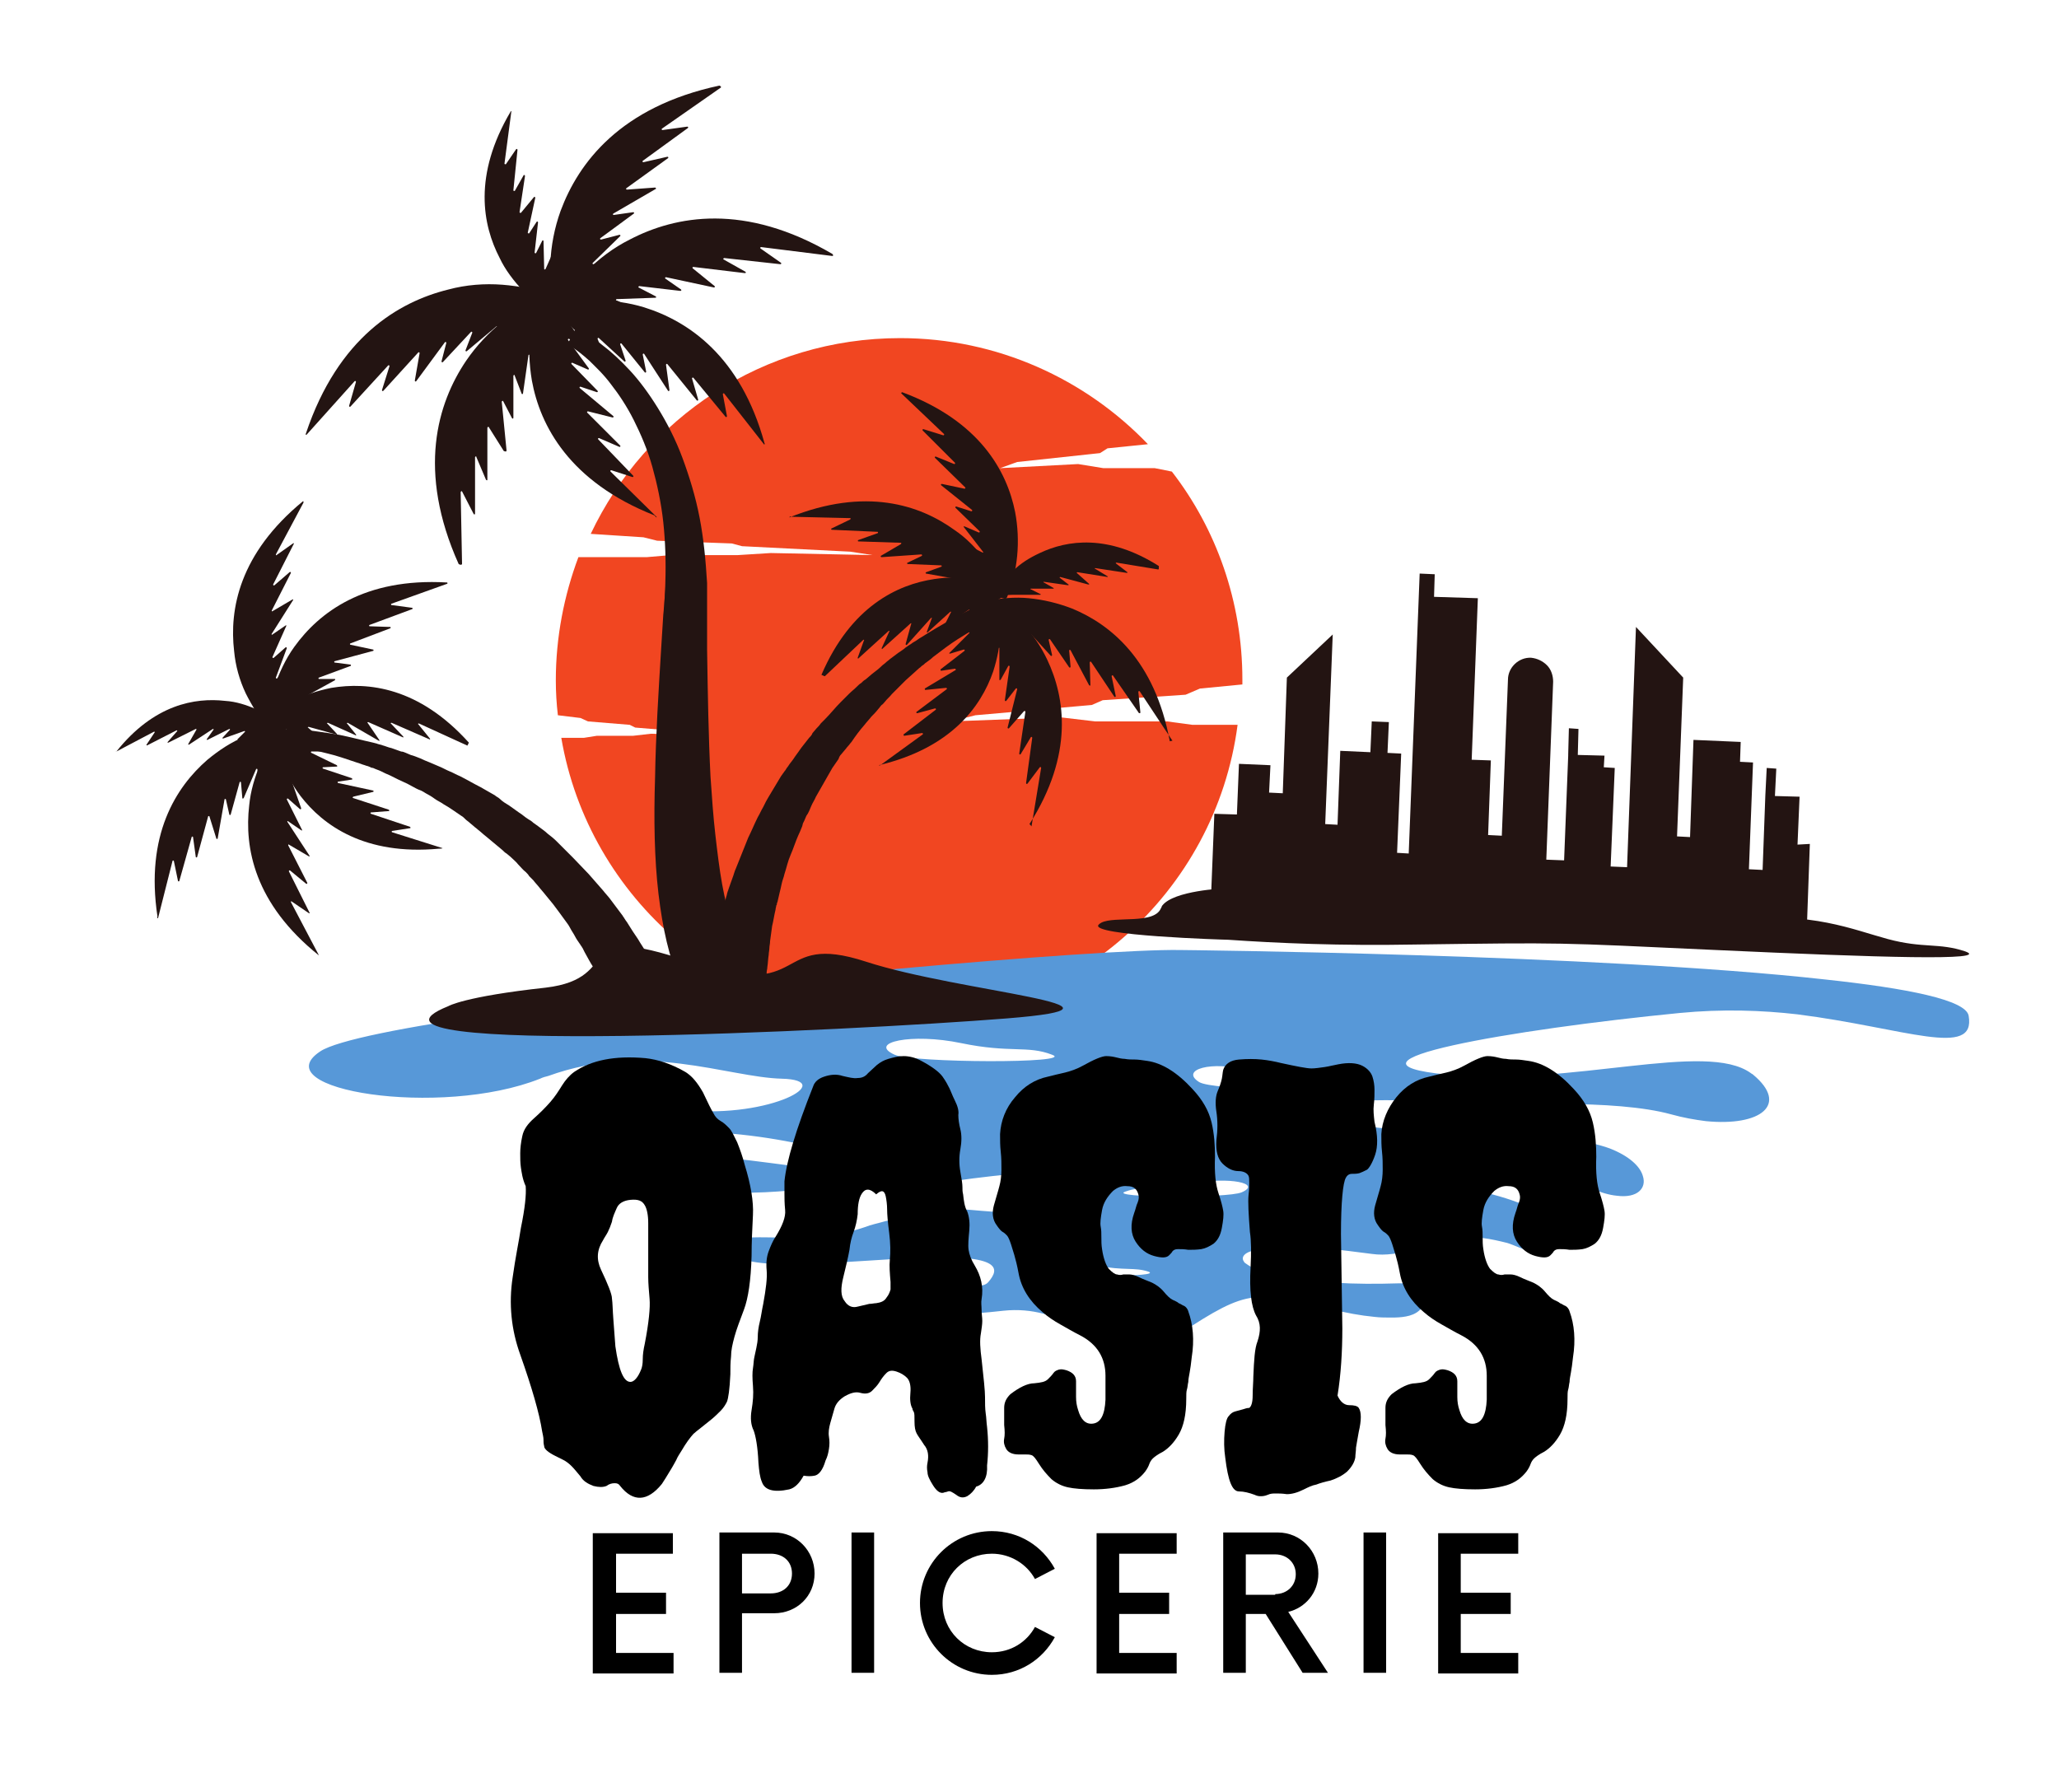
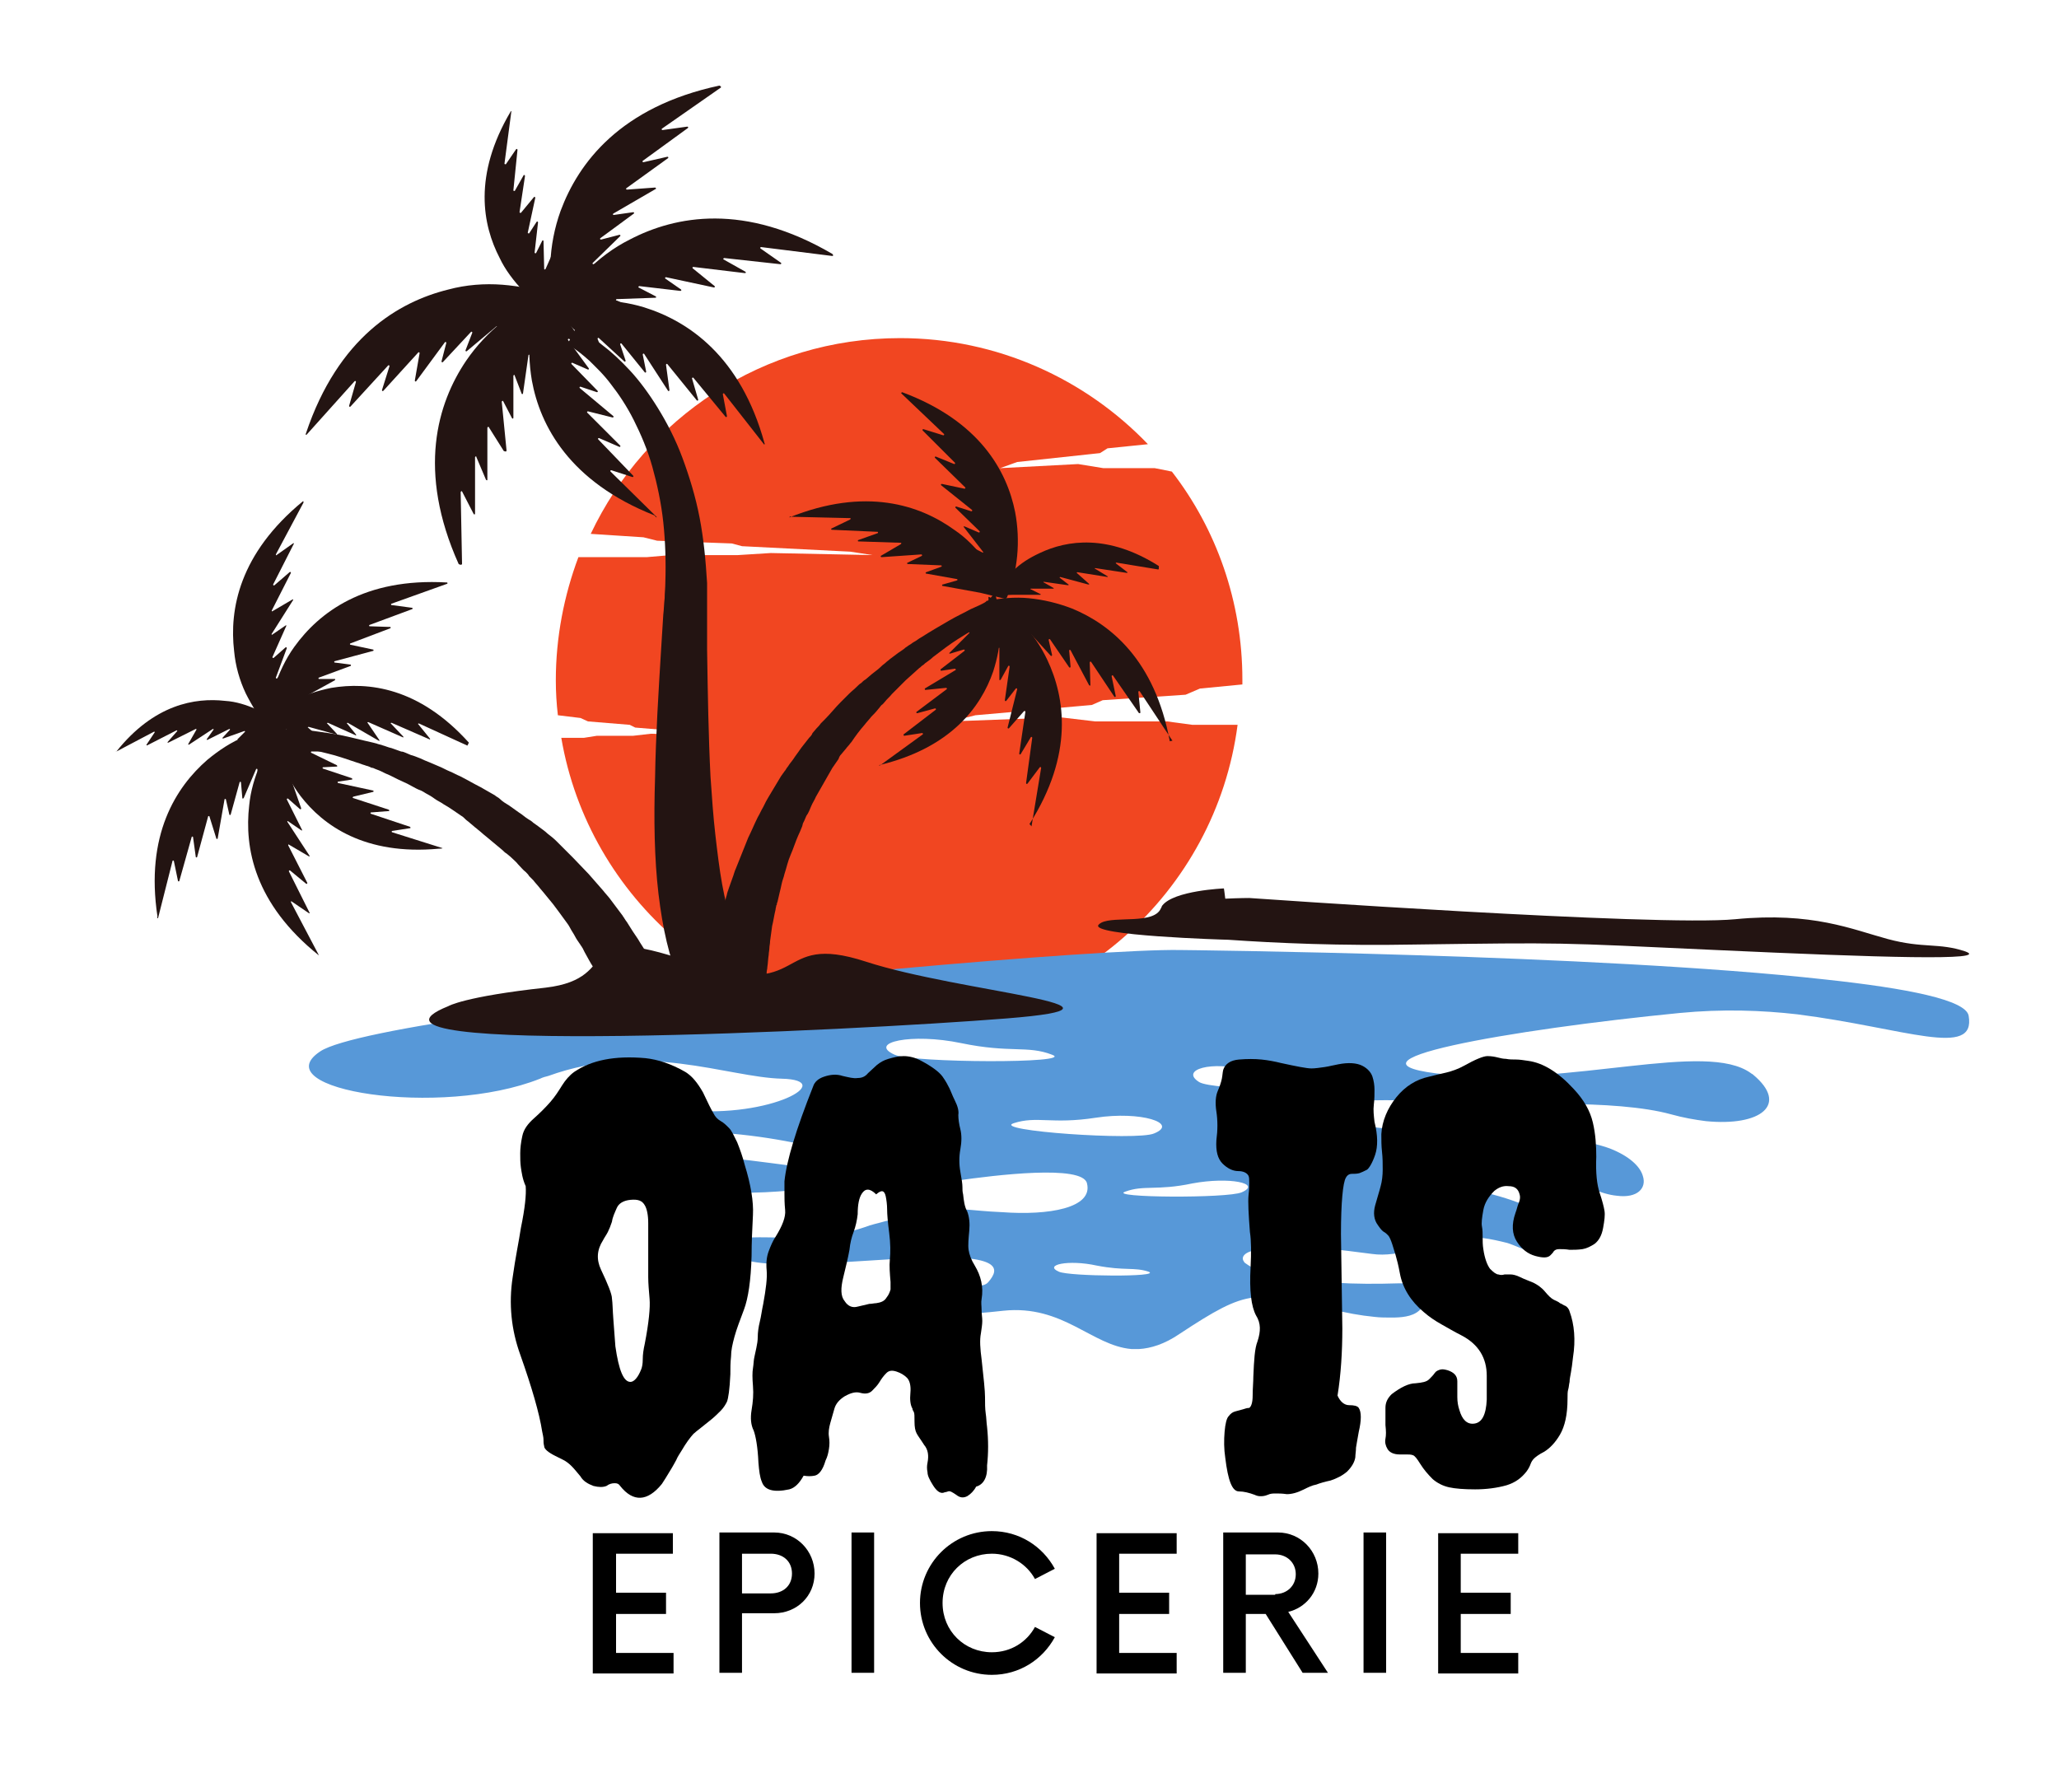
<svg xmlns="http://www.w3.org/2000/svg" version="1.1" id="Layer_1" x="0px" y="0px" viewBox="0 0 300.8 261.8" style="enable-background:new 0 0 300.8 261.8;" xml:space="preserve">
  <style type="text/css">
	.st0{fill:#F14621;}
	.st1{fill:#5798D8;}
	.st2{fill:#231412;}
	.st3{fill-rule:evenodd;clip-rule:evenodd;fill:none;}
</style>
  <path class="st0" d="M142.5,104.5l-3.6,0.9l16-0.6l5.1,0.6h10.5l3.7,0.5h6.6c-3.2,24.5-24.2,43.4-49.5,43.4  c-24.7,0-45.3-18-49.3-41.5h3.3l1.9-0.3h5.3l2.6-0.3l8,0.3l-1.8-0.5l-8.5-0.7l-0.8-0.4l-6.1-0.5l-1.1-0.5l-3.3-0.4  c-0.2-1.7-0.3-3.4-0.3-5.1c0-6.3,1.2-12.4,3.3-18h10l3.5-0.3h9.8l4.8-0.3l14.9,0.3l-3.3-0.5l-15.8-0.8l-1.5-0.4L96,79l-2-0.5  L86.3,78c8-16.9,25.2-28.6,45.2-28.6c14.2,0,27.1,6,36.2,15.5l-5.9,0.6l-1.1,0.7l-12.1,1.3l-2.5,0.9l11.4-0.6l3.7,0.6h7.5l2.5,0.5  c6.5,8.4,10.3,19,10.3,30.4c0,0.2,0,0.5,0,0.7l-6.2,0.6l-2.1,0.9l-12.1,0.8l-1.6,0.7L142.5,104.5" />
  <path class="st1" d="M287.6,148.4c-0.4-2.3-8.9-4-21-5.3c-33.2-3.7-94.2-4.3-94.2-4.3c-11.7-0.2-66.1,4.5-99.5,9.3  c-13.6,1.9-23.7,3.9-26.1,5.5c-8.5,5.6,17.5,9.8,32.1,4c0.4-0.2,0.8-0.3,1.2-0.4c14.1-5.1,26.2,0.2,34.1,0.4c8.2,0.2-1.5,5.8-14,4.6  c-10-1-11.8-0.1-14.7,0.8c-0.7,0.2-1.5,0.4-2.6,0.6c-4.2,0.8-0.6,3.5,6.5,3.2c1.6-0.1,3.5-0.3,5.4-0.8c10.5-2.4,32.5,2.8,30.1,4.4  c-2.3,1.6-15.5-1.4-20.3-1.2c-4.8,0.2-6.7,3.4,1.2,4.8c6.2,1.1,20.6-1.8,29.2-1.3c1.6,0.1,3.1,0.1,4.7-0.2  c5.6-0.8,18.5-2.4,19.1,0.4c0.9,3.6-5.6,4.7-12.4,4.2c-2.4-0.1-4-0.3-5.5-0.4c-0.9,0-1.8,0-2.7,0.2c-2,0.3-4.6,0.6-7.3,1.2  c0,0-0.1,0-0.1,0c-0.4,0.1-0.9,0.2-1.4,0.3c-1,0.3-2.1,0.5-3.1,0.9c-7,2.4-14.4,1.1-17.6,1.6c-1.2,0.2-1.8,0.6-1.7,1.4  c0.3,1.9,3.2,2.4,8.6,2.4c3.9,0,9.2-0.4,15.8-0.8c15.8-1,14.5,1.6,13,3.4c-1.5,1.8-6.7-1.6-12.7,1.6c-1.4,0.7-2,1.3-1.9,1.8  c1.3,0.4,2.5,0.9,3.8,1.3c3.1,0.2,7.8,0.1,13-0.5c8.7-0.9,12.9,5.1,18.7,5.6c0.4,0,0.7,0,1.1,0c1.7-0.1,3.7-0.7,5.9-2.2  c10.3-6.8,11-6.2,22.3-3.6c2,0.5,4.1,0.9,6.2,1.1c0.8,0.1,1.7,0.1,2.5,0.1c1.3,0,3-0.1,4-1c0.5-0.4,0.8-1,0.8-1.5  c0.1-1-0.4-2-1.5-2.3c-0.7-0.2-1.5-0.2-2.3-0.2c-6.3,0.2-12.6,0-18.7-1.4c-1.3-0.3-2.5-0.7-3.6-1.5c-0.2-0.1-0.3-0.3-0.4-0.5  c-0.2-0.6,0.4-1,0.9-1.2c1.3-0.5,2.7-0.7,4.1-0.7c4.6-0.2,9.2,0.4,13.8,1c4.1,0.6,8.5-1.6,12.6-2.3c2.4-0.4,4.8,0.1,7.2,0.7  c1,0.3,2.3,1,3.5,1.2c0.9,0.2,1.8,0,2.5-0.8c0.2-0.3,0.4-0.6,0.5-0.9c0.8-2.5-3-4.7-4.9-5.4c-2.4-0.9-4.8-1.5-7.3-2  c-0.7-0.1-1.4-0.4-2-0.8c-0.2-0.1-0.6-0.2-1.1-0.3c-3-0.4-2.6-1.2-1.2-2.1c1.6-1,3.4-1.3,5.2-1.1c6.3,0.7,12.6,2.2,16.8,4.1  c1.5,0.7,2.9,1.1,4,1.2c3,0.4,4.4-1.1,3.8-2.9c-0.4-1.4-2-2.9-4.8-4c-3.5-1.3-9.1-1.8-14.3-2.2c0,0,0,0,0,0c-0.4,0-23.4,0.3-28.2-3  c-4.9-3.3,28.9-1.2,28.9-1.2c2.1-0.1,4.2-0.1,6.4-0.1c6.1,0,12.1,0.4,16.1,1.5c1.8,0.5,3.5,0.8,5.1,1c8,0.8,12.2-2.4,6.9-6.8  c-0.1-0.1-0.2-0.1-0.3-0.2c-6.6-4.8-26.1,2-44.4,0.2c-18.5-1.8,9.5-6.6,34-9c6.2-0.6,12-0.4,17.2,0.2  C278.3,150.2,288.7,154.7,287.6,148.4 M130.7,154.1c-4-1.8,2.5-3.2,9.7-1.7c7.2,1.5,9.7,0.3,13.3,1.7  C157.3,155.4,133.3,155.3,130.7,154.1z M148.1,164.1c3.4-1.1,5.5,0.2,12-0.8c6.5-1,12.2,0.8,8.5,2.3  C166.1,166.7,144.7,165.2,148.1,164.1z M154.7,185.8c-2.3-1,1.4-1.8,5.5-0.9c4.1,0.8,5.5,0.2,7.6,0.9  C169.8,186.6,156.2,186.5,154.7,185.8z M181.4,174.2c-2,0.9-19.7,0.8-17-0.1c2.7-1,4.6-0.1,9.8-1.2  C179.6,171.9,184.4,172.9,181.4,174.2z M175.2,158.1c-2.9-1.8,1.8-3.2,7.1-1.7c5.3,1.5,7.1,0.3,9.8,1.7  C194.8,159.5,177.2,159.3,175.2,158.1z" />
  <path class="st2" d="M64.6,123.9l-7.3-2.3c-0.1,0-0.1-0.2,0-0.2l2.6-0.4c0.1,0,0.1-0.1,0-0.2l-5.7-1.9c-0.1,0-0.1-0.2,0-0.2l2.6-0.2  c0.1,0,0.1-0.1,0-0.2l-5.2-1.7c-0.1,0-0.1-0.1,0-0.2l2.9-0.7c0.1,0,0.1-0.2,0-0.2l-5.1-1.1c-0.1,0-0.1-0.2,0-0.2l2-0.3  c0.1,0,0.1-0.1,0-0.2l-4.2-1.4c-0.1,0-0.1-0.2,0-0.2l2-0.1c0.1,0,0.1-0.1,0-0.2l-3.7-1.8c-0.1,0-0.1-0.2,0-0.2l2,0  c0.1,0,0.1-0.1,0-0.2l-4.5-2.3c0,0,0,0,0,0l-2.9-1.7c-0.1,0-0.1,0-0.1,0.1c0.1,1.9,0.5,3.7,1.1,5.5c0.7,1.8,1.6,3.5,2.8,5.1  c3.3,4.3,9.4,8.7,20.2,7.7C64.7,124,64.7,123.9,64.6,123.9" />
  <path class="st2" d="M46.5,139.4l-4-7.6c0-0.1,0.1-0.2,0.1-0.1l2.5,1.7c0.1,0.1,0.2,0,0.1-0.1l-3-6c0-0.1,0.1-0.2,0.2-0.1l2.3,1.9  c0.1,0.1,0.2,0,0.2-0.1l-2.8-5.5c0-0.1,0.1-0.2,0.1-0.1l2.9,1.7c0.1,0.1,0.2-0.1,0.1-0.1l-3.2-4.9c-0.1-0.1,0.1-0.2,0.1-0.1l1.9,1.3  c0.1,0.1,0.2,0,0.1-0.1l-2.2-4.4c0-0.1,0.1-0.2,0.2-0.1l1.7,1.5c0.1,0.1,0.2,0,0.2-0.1l-1.5-4.3c0-0.1,0.1-0.2,0.2-0.1l1.6,1.6  c0.1,0.1,0.2,0,0.2-0.1l-1.8-5.3c0,0,0,0,0,0l-1-3.7c0-0.1-0.1-0.1-0.2,0c-1.4,1.6-2.5,3.4-3.4,5.3c-0.9,2-1.5,4.1-1.7,6.2  c-0.7,6.1,0.7,14.3,10.2,21.9C46.5,139.6,46.6,139.5,46.5,139.4" />
  <path class="st2" d="M23.1,134.1l2.1-8.3c0-0.1,0.2-0.1,0.2,0l0.6,2.9c0,0.1,0.2,0.1,0.2,0l1.8-6.4c0-0.1,0.2-0.1,0.2,0l0.4,2.9  c0,0.1,0.2,0.1,0.2,0l1.6-5.9c0-0.1,0.2-0.1,0.2,0l1,3.2c0,0.1,0.2,0.1,0.2,0l1-5.7c0-0.1,0.2-0.1,0.2,0l0.5,2.2  c0,0.1,0.2,0.1,0.2,0l1.3-4.7c0-0.1,0.2-0.1,0.2,0l0.2,2.3c0,0.1,0.1,0.1,0.2,0l1.8-4.2c0-0.1,0.2-0.1,0.2,0l0.1,2.2  c0,0.1,0.1,0.1,0.2,0l2.3-5.1c0,0,0,0,0,0l1.7-3.4c0-0.1,0-0.2-0.1-0.1c-2.1,0.2-4.1,0.8-6,1.6c-2,0.8-3.8,2-5.5,3.4  c-4.6,4-9.1,11-7.3,22.9C22.9,134.2,23,134.2,23.1,134.1" />
  <path class="st2" d="M68.2,108.9l-7-3.2c-0.1,0-0.2,0.1-0.1,0.1l1.7,2.1c0.1,0.1,0,0.2-0.1,0.1l-5.5-2.4c-0.1,0-0.2,0.1-0.1,0.1  l1.8,1.9c0.1,0.1,0,0.2-0.1,0.1l-5-2.2c-0.1,0-0.2,0.1-0.1,0.1l1.7,2.5c0.1,0.1,0,0.2-0.1,0.1l-4.5-2.6c-0.1,0-0.2,0.1-0.1,0.1  l1.3,1.6c0.1,0.1,0,0.2-0.1,0.1l-4-1.8c-0.1,0-0.2,0.1-0.1,0.1l1.4,1.5c0.1,0.1,0,0.2-0.1,0.1l-4-1.1c-0.1,0-0.2,0.1-0.1,0.1  l1.5,1.3c0.1,0.1,0,0.2-0.1,0.2l-4.8-1.3c0,0,0,0,0,0l-3.3-0.7c-0.1,0-0.1-0.1,0-0.1c1.4-1.3,2.9-2.4,4.6-3.3  c1.7-0.9,3.5-1.5,5.5-1.9c5.4-0.9,12.8-0.1,20.1,8C68.3,108.9,68.3,109,68.2,108.9" />
  <path class="st2" d="M65.3,85.3l-8.1,2.9c-0.1,0-0.1,0.2,0,0.2l3,0.4c0.1,0,0.1,0.2,0,0.2L54,91.3c-0.1,0-0.1,0.2,0,0.2l3,0.1  c0.1,0,0.1,0.2,0,0.2L51.2,94c-0.1,0-0.1,0.2,0,0.2l3.3,0.7c0.1,0,0.1,0.2,0,0.2l-5.6,1.5c-0.1,0-0.1,0.2,0,0.2l2.3,0.3  c0.1,0,0.1,0.2,0,0.2l-4.6,1.7c-0.1,0-0.1,0.2,0,0.2l2.3,0c0.1,0,0.1,0.1,0,0.2l-4,2.2c-0.1,0.1-0.1,0.2,0.1,0.2l2.2-0.1  c0.1,0,0.1,0.1,0.1,0.2l-4.9,2.7c0,0,0,0,0,0l-3.2,2c-0.1,0-0.2,0-0.2-0.1c0.1-2.1,0.4-4.2,1.1-6.2c0.7-2,1.6-4,2.9-5.8  c3.6-5,10.2-10.1,22.3-9.4C65.4,85.1,65.4,85.3,65.3,85.3" />
  <path class="st2" d="M44.3,73.5l-4,7.5c0,0.1,0.1,0.2,0.1,0.1l2.4-1.7c0.1-0.1,0.2,0,0.1,0.1l-3,5.9c0,0.1,0.1,0.2,0.2,0.1l2.2-1.9  c0.1-0.1,0.2,0,0.2,0.1l-2.8,5.5c0,0.1,0.1,0.2,0.1,0.1l2.9-1.7c0.1-0.1,0.2,0.1,0.1,0.1l-3.1,4.9c-0.1,0.1,0.1,0.2,0.1,0.1l1.9-1.3  c0.1-0.1,0.2,0,0.1,0.1L39.8,96c0,0.1,0.1,0.2,0.2,0.1l1.7-1.5c0.1-0.1,0.2,0,0.2,0.1L40.3,99c0,0.1,0.1,0.2,0.2,0.1l1.6-1.6  c0.1-0.1,0.2,0,0.2,0.1l-1.8,5.3c0,0,0,0,0,0l-1,3.6c0,0.1-0.1,0.1-0.2,0c-1.4-1.6-2.5-3.4-3.4-5.2c-0.9-1.9-1.5-4-1.7-6.2  c-0.7-6,0.7-14.2,10.1-21.9C44.3,73.3,44.4,73.4,44.3,73.5" />
  <path class="st2" d="M17,109.8l5.5-2.9c0.1,0,0.1,0,0.1,0.1l-1.2,1.8c0,0.1,0,0.1,0.1,0.1l4.3-2.2c0.1,0,0.1,0.1,0.1,0.1l-1.4,1.6  c-0.1,0.1,0,0.1,0.1,0.1l4-2c0.1,0,0.1,0,0.1,0.1l-1.2,2.1c0,0.1,0,0.1,0.1,0.1l3.5-2.3c0.1,0,0.1,0,0.1,0.1l-1,1.4  c0,0.1,0,0.1,0.1,0.1l3.2-1.6c0.1,0,0.1,0.1,0.1,0.1l-1.1,1.2c0,0.1,0,0.1,0.1,0.1l3.1-1.1c0.1,0,0.1,0.1,0.1,0.1l-1.1,1.1  c-0.1,0.1,0,0.1,0.1,0.1l3.8-1.3c0,0,0,0,0,0l2.6-0.7c0.1,0,0.1-0.1,0-0.1c-1.2-1-2.4-1.8-3.8-2.4c-1.4-0.6-2.9-1.1-4.5-1.2  c-4.4-0.5-10.4,0.5-15.9,7.4C16.8,109.7,16.9,109.8,17,109.8" />
  <path class="st2" d="M41.7,108.8c0,0,0.1,0,0.2,0c0.1,0,0.1,0,0.2,0c0.1,0,0.2,0,0.3,0.1c0.5,0.1,1.2,0.2,2.2,0.4  c0.9,0.2,2.1,0.5,3.3,0.8c1.3,0.3,2.7,0.8,4.2,1.3c0.4,0.1,0.8,0.3,1.2,0.4c0.2,0.1,0.4,0.1,0.6,0.2c0.2,0.1,0.4,0.2,0.6,0.2  c0.4,0.2,0.8,0.3,1.2,0.5c0.4,0.2,0.8,0.4,1.3,0.6c0.2,0.1,0.4,0.2,0.6,0.3c0.2,0.1,0.4,0.2,0.6,0.3c0.4,0.2,0.9,0.4,1.3,0.6  c0.4,0.2,0.9,0.5,1.3,0.7c0.2,0.1,0.4,0.2,0.7,0.3c0.2,0.1,0.4,0.2,0.7,0.4c0.4,0.2,0.9,0.5,1.3,0.8c0.4,0.3,0.9,0.5,1.3,0.8  c0.9,0.5,1.7,1.1,2.6,1.7c0.2,0.1,0.4,0.3,0.6,0.5c0.2,0.2,0.4,0.3,0.6,0.5l0.6,0.5c0.2,0.2,0.4,0.3,0.6,0.5c0.4,0.3,0.8,0.7,1.2,1  l0.6,0.5l0.6,0.5l1.2,1c0.2,0.2,0.4,0.4,0.6,0.5l0.6,0.5c0.4,0.4,0.8,0.7,1.1,1.1c0.4,0.4,0.7,0.8,1.1,1.1c0.2,0.2,0.4,0.4,0.5,0.6  l0.3,0.3l0.3,0.3c0.3,0.4,0.7,0.8,1,1.2c0.7,0.8,1.3,1.6,1.9,2.3c0.6,0.8,1.2,1.6,1.7,2.3c0.3,0.4,0.6,0.8,0.8,1.2  c0.2,0.4,0.5,0.8,0.7,1.2c0.2,0.4,0.5,0.8,0.7,1.1c0.1,0.1,0.1,0.2,0.2,0.3c0.1,0.1,0.1,0.2,0.2,0.3c0.1,0.2,0.2,0.4,0.3,0.6  c0.4,0.7,0.8,1.5,1.2,2.1c0.4,0.7,0.7,1.4,1,2c0.2,0.3,0.3,0.6,0.5,0.9c0.1,0.3,0.3,0.6,0.4,0.9c0.3,0.6,0.5,1.1,0.7,1.6  c0.1,0.3,0.2,0.5,0.3,0.7c0.1,0.2,0.2,0.5,0.3,0.7c0.6,1.7,1,2.7,1,2.7l8-3.2c0,0-0.5-1.1-1.4-2.9c-0.1-0.2-0.2-0.5-0.4-0.7  c-0.1-0.3-0.3-0.5-0.4-0.8c-0.3-0.5-0.6-1.1-1-1.8c-0.2-0.3-0.3-0.6-0.5-1c-0.2-0.3-0.4-0.7-0.6-1c-0.4-0.7-0.9-1.4-1.3-2.1  c-0.5-0.7-1-1.5-1.5-2.3c-0.1-0.2-0.3-0.4-0.4-0.6c-0.1-0.1-0.1-0.2-0.2-0.3c-0.1-0.1-0.1-0.2-0.2-0.3c-0.3-0.4-0.6-0.8-0.9-1.2  c-0.3-0.4-0.6-0.8-0.9-1.2c-0.3-0.4-0.7-0.8-1-1.2c-0.7-0.8-1.4-1.6-2.1-2.4c-0.8-0.8-1.5-1.6-2.3-2.4c-0.4-0.4-0.8-0.8-1.2-1.2  l-0.3-0.3l-0.3-0.3c-0.2-0.2-0.4-0.4-0.6-0.6c-0.4-0.4-0.9-0.8-1.3-1.1c-0.4-0.4-0.9-0.7-1.4-1.1l-0.7-0.5c-0.2-0.2-0.5-0.4-0.7-0.5  c-0.5-0.3-0.9-0.7-1.4-1l-0.7-0.5l-0.7-0.5c-0.5-0.3-1-0.6-1.4-1c-0.2-0.2-0.5-0.3-0.7-0.5l-0.7-0.4c-0.2-0.1-0.5-0.3-0.7-0.4  c-0.2-0.1-0.5-0.3-0.7-0.4c-1-0.5-2-1.1-3-1.6c-0.5-0.2-1-0.5-1.5-0.7c-0.5-0.2-1-0.5-1.5-0.7c-0.2-0.1-0.5-0.2-0.7-0.3  c-0.2-0.1-0.5-0.2-0.7-0.3c-0.5-0.2-1-0.4-1.4-0.6c-0.5-0.2-1-0.4-1.4-0.5c-0.2-0.1-0.5-0.2-0.7-0.3c-0.2-0.1-0.5-0.2-0.7-0.2  c-0.5-0.2-0.9-0.3-1.4-0.5c-0.5-0.1-0.9-0.3-1.3-0.4c-0.2-0.1-0.4-0.1-0.7-0.2c-0.2-0.1-0.4-0.1-0.7-0.2c-0.4-0.1-0.9-0.2-1.3-0.3  c-1.7-0.4-3.2-0.8-4.6-1c-1.4-0.2-2.6-0.4-3.6-0.5c-1-0.1-1.8-0.2-2.3-0.2c-0.1,0-0.3,0-0.4,0c-0.1,0-0.2,0-0.3,0  c-0.1,0-0.2,0-0.2,0L41.7,108.8" />
  <path class="st2" d="M111.6,64.9l-5.8-7.4c-0.1-0.1-0.2,0-0.2,0.1l0.6,3.2c0,0.1-0.1,0.2-0.2,0.1l-4.7-5.7c-0.1-0.1-0.2,0-0.2,0.1  l0.9,3.1c0,0.1-0.1,0.2-0.2,0.1l-4.3-5.3c-0.1-0.1-0.2,0-0.2,0.1l0.5,3.7c0,0.1-0.1,0.2-0.2,0.1l-3.5-5.4c-0.1-0.1-0.2,0-0.2,0.1  l0.5,2.5c0,0.1-0.1,0.2-0.2,0.1l-3.4-4.2c-0.1-0.1-0.2,0-0.2,0.1l0.8,2.4c0,0.1-0.1,0.2-0.2,0.1l-3.7-3.4c-0.1-0.1-0.2,0-0.2,0.1  l0.9,2.3c0,0.1-0.1,0.2-0.2,0.1l-4.5-4.1c0,0,0,0,0,0l-3.2-2.6c-0.1-0.1,0-0.2,0-0.2c2.2-0.7,4.5-1,6.8-1.1c2.4,0,4.7,0.3,7,1  c6.4,2,14.1,7.1,17.6,19.9C111.8,64.9,111.6,65,111.6,64.9" />
  <path class="st2" d="M121.6,37.4l-10.4-1.3c-0.1,0-0.2,0.1-0.1,0.2l3,2.1c0.1,0.1,0,0.2-0.1,0.2l-8.2-0.9c-0.1,0-0.2,0.2-0.1,0.2  l3.2,1.8c0.1,0.1,0.1,0.2-0.1,0.2l-7.5-0.9c-0.1,0-0.2,0.1-0.1,0.2l3.2,2.6c0.1,0.1,0,0.2-0.1,0.2l-7-1.5c-0.1,0-0.2,0.1-0.1,0.2  l2.3,1.6c0.1,0.1,0,0.2-0.1,0.2l-6-0.7c-0.1,0-0.2,0.2-0.1,0.2l2.5,1.3c0.1,0.1,0.1,0.2-0.1,0.2l-5.6,0.2c-0.1,0-0.2,0.2,0,0.2  l2.5,1.1c0.1,0.1,0.1,0.2,0,0.2l-6.9,0.3c0,0,0,0,0,0l-4.6,0.4C81,46.1,81,46,81,45.9c1.2-2.3,2.8-4.4,4.6-6.2  c1.9-1.9,4-3.5,6.4-4.7c6.7-3.5,16.8-5.4,29.6,2.1C121.8,37.3,121.7,37.4,121.6,37.4" />
  <path class="st2" d="M105.3,12.8l-8.6,6c-0.1,0.1,0,0.2,0.1,0.2l3.6-0.5c0.1,0,0.2,0.1,0.1,0.2l-6.6,4.8c-0.1,0.1,0,0.2,0.1,0.2  l3.5-0.8c0.1,0,0.2,0.1,0.1,0.2l-6.1,4.4c-0.1,0.1,0,0.2,0.1,0.2l4.1-0.3c0.1,0,0.2,0.2,0.1,0.2l-6.2,3.6c-0.1,0.1-0.1,0.2,0.1,0.2  l2.8-0.4c0.1,0,0.2,0.1,0.1,0.2l-4.9,3.6c-0.1,0.1,0,0.2,0.1,0.2l2.7-0.7c0.1,0,0.2,0.1,0.1,0.2l-4,3.9c-0.1,0.1,0,0.2,0.1,0.2  l2.6-0.8c0.1,0,0.2,0.1,0.1,0.2l-4.9,4.8c0,0,0,0,0,0l-3.1,3.4c-0.1,0.1-0.2,0-0.2-0.1c-0.6-2.5-0.9-5.1-0.8-7.6  c0.1-2.6,0.6-5.2,1.5-7.7c2.6-7,8.7-15.2,23.2-18.3C105.3,12.6,105.4,12.7,105.3,12.8" />
  <path class="st2" d="M95.9,75.5l-6.7-6.6c-0.1-0.1,0-0.2,0.1-0.2l3.1,1c0.1,0,0.2-0.1,0.1-0.2l-5.1-5.3c-0.1-0.1,0-0.2,0.1-0.2  l3,1.3c0.1,0,0.2-0.1,0.1-0.2l-4.8-4.8c-0.1-0.1,0-0.2,0.1-0.2l3.6,0.9c0.1,0,0.2-0.1,0.1-0.2l-4.9-4.1c-0.1-0.1,0-0.2,0.1-0.2  l2.4,0.8c0.1,0,0.2-0.1,0.1-0.2l-3.8-3.9c-0.1-0.1,0-0.2,0.1-0.2l2.3,1c0.1,0,0.2-0.1,0.1-0.2l-3-4.1c-0.1-0.1,0-0.2,0.1-0.2  l2.2,1.1c0.1,0.1,0.2-0.1,0.1-0.2l-3.6-5c0,0,0,0,0,0l-2.3-3.5c0-0.1-0.2-0.1-0.2,0c-0.9,2.1-1.5,4.4-1.8,6.6  c-0.3,2.3-0.2,4.7,0.2,7.1c1.2,6.6,5.5,14.8,17.9,19.7C95.9,75.7,96,75.6,95.9,75.5" />
  <path class="st2" d="M67.5,82.4l-0.2-10.5c0-0.1,0.2-0.2,0.2-0.1l1.7,3.3c0.1,0.1,0.2,0.1,0.2-0.1l0-8.2c0-0.1,0.2-0.2,0.2,0  l1.4,3.3c0.1,0.1,0.2,0.1,0.2,0l0-7.6c0-0.1,0.2-0.2,0.2-0.1l2.2,3.5C73.9,66,74,66,74,65.8l-0.7-7.1c0-0.1,0.2-0.2,0.2-0.1l1.3,2.5  c0.1,0.1,0.2,0.1,0.2-0.1l0-6.1c0-0.1,0.2-0.2,0.2,0l1,2.6c0,0.1,0.2,0.1,0.2,0l0.8-5.6c0-0.1,0.2-0.1,0.2,0l0.8,2.6  c0,0.1,0.2,0.1,0.2,0l1-6.8c0,0,0,0,0,0l0.9-4.6c0-0.1-0.1-0.2-0.2-0.1c-2.4,1-4.6,2.3-6.6,3.9c-2.1,1.7-3.9,3.6-5.4,5.8  c-4.2,6.2-7.2,16.1-1.1,29.7C67.3,82.6,67.5,82.5,67.5,82.4" />
  <path class="st2" d="M44.8,63.5l7-7.8c0.1-0.1,0.2,0,0.2,0.1L51,59.3c0,0.1,0.1,0.2,0.2,0.1l5.5-6c0.1-0.1,0.2,0,0.2,0.1L55.8,57  c0,0.1,0.1,0.2,0.2,0.1l5.1-5.6c0.1-0.1,0.2,0,0.2,0.1l-0.7,4c0,0.1,0.1,0.2,0.2,0.1L65,50c0.1-0.1,0.2,0,0.2,0.1l-0.7,2.7  c0,0.1,0.1,0.2,0.2,0.1l4.1-4.4c0.1-0.1,0.2,0,0.2,0.1l-1,2.6c0,0.1,0.1,0.2,0.2,0.1l4.3-3.6c0.1-0.1,0.2,0,0.2,0.1l-1.1,2.5  c-0.1,0.1,0.1,0.2,0.2,0.1l5.3-4.3c0,0,0,0,0,0l3.8-2.7c0.1-0.1,0.1-0.2,0-0.2c-2.4-0.9-5-1.4-7.5-1.6c-2.6-0.2-5.3,0-7.9,0.7  c-7.3,1.8-16.1,7-20.8,21C44.6,63.5,44.7,63.6,44.8,63.5" />
  <path class="st2" d="M74.7,16.3l-1,7.6c0,0.1,0.1,0.1,0.2,0.1l1.5-2.2c0.1-0.1,0.2,0,0.2,0.1l-0.6,5.9c0,0.1,0.1,0.1,0.2,0.1  l1.3-2.3c0-0.1,0.2,0,0.2,0.1L75.9,31c0,0.1,0.1,0.1,0.2,0.1l1.9-2.3c0.1-0.1,0.2,0,0.2,0.1l-1.1,5.1c0,0.1,0.1,0.1,0.2,0.1l1.1-1.7  c0.1-0.1,0.2,0,0.2,0.1l-0.5,4.4c0,0.1,0.1,0.1,0.2,0.1l0.9-1.8c0-0.1,0.2-0.1,0.2,0l0.1,4.1c0,0.1,0.1,0.1,0.2,0l0.8-1.8  c0-0.1,0.2-0.1,0.2,0l0.2,5c0,0,0,0,0,0l0.3,3.4c0,0.1-0.1,0.1-0.1,0.1c-1.6-0.9-3.2-2-4.5-3.3C75,41,73.8,39.4,73,37.7  c-2.5-4.8-3.9-12.1,1.6-21.4C74.6,16.2,74.7,16.2,74.7,16.3" />
  <path class="st2" d="M128.6,111.8l6.2-4.5c0.1-0.1,0-0.2-0.1-0.2l-2.6,0.4c-0.1,0-0.1-0.1-0.1-0.2l4.7-3.6c0.1-0.1,0-0.2-0.1-0.2  l-2.6,0.7c-0.1,0-0.2-0.1-0.1-0.2l4.4-3.3c0.1-0.1,0-0.2-0.1-0.2l-3,0.3c-0.1,0-0.1-0.1-0.1-0.2l4.5-2.7c0.1,0,0-0.2-0.1-0.2l-2,0.3  c-0.1,0-0.1-0.1-0.1-0.2l3.5-2.7c0.1-0.1,0-0.2-0.1-0.2l-2,0.6c-0.1,0-0.2-0.1-0.1-0.1l2.9-2.9c0.1-0.1,0-0.2-0.1-0.1l-1.9,0.6  c-0.1,0-0.2-0.1-0.1-0.1l3.5-3.6c0,0,0,0,0,0l2.2-2.5c0-0.1,0.1,0,0.2,0c0.5,1.8,0.7,3.7,0.7,5.6c0,1.9-0.4,3.8-1,5.7  c-1.8,5.2-6.2,11.2-16.7,13.7C128.6,111.9,128.5,111.8,128.6,111.8" />
  <path class="st2" d="M150.7,120.7l1.4-8.5c0-0.1-0.1-0.2-0.2-0.1l-1.8,2.4c-0.1,0.1-0.2,0-0.2-0.1l0.9-6.6c0-0.1-0.1-0.2-0.2-0.1  l-1.5,2.5c-0.1,0.1-0.2,0-0.2-0.1l0.9-6.1c0-0.1-0.1-0.2-0.2-0.1l-2.2,2.5c-0.1,0.1-0.2,0-0.2-0.1l1.4-5.6c0-0.1-0.1-0.2-0.2-0.1  l-1.4,1.8c-0.1,0.1-0.2,0-0.2-0.1l0.7-4.9c0-0.1-0.1-0.2-0.2-0.1l-1.1,2c-0.1,0.1-0.2,0.1-0.2,0l0-4.6c0-0.1-0.1-0.1-0.2,0l-1,2  c0,0.1-0.2,0.1-0.2,0l0-5.6c0,0,0,0,0,0l-0.2-3.8c0-0.1,0.1-0.1,0.1-0.1c1.8,1.1,3.5,2.4,4.9,3.9c1.5,1.6,2.7,3.4,3.6,5.3  c2.6,5.5,3.9,13.8-2.6,24C150.8,120.8,150.7,120.8,150.7,120.7" />
  <path class="st2" d="M171.2,108.1l-4.7-7.1c-0.1-0.1-0.2,0-0.2,0.1l0.3,3c0,0.1-0.1,0.1-0.2,0.1l-3.8-5.5c-0.1-0.1-0.2,0-0.2,0.1  l0.6,2.9c0,0.1-0.1,0.2-0.2,0.1l-3.4-5.1c-0.1-0.1-0.2,0-0.2,0.1l0.1,3.3c0,0.1-0.1,0.1-0.2,0l-2.7-5.1c-0.1-0.1-0.2-0.1-0.2,0.1  l0.2,2.3c0,0.1-0.1,0.2-0.2,0.1l-2.8-4.1c-0.1-0.1-0.2,0-0.2,0.1l0.5,2.2c0,0.1-0.1,0.2-0.2,0.1l-3.1-3.4c-0.1-0.1-0.2,0-0.2,0.1  l0.6,2.1c0,0.1-0.1,0.2-0.2,0.1l-3.8-4.1c0,0,0,0,0,0l-2.7-2.6c-0.1-0.1,0-0.2,0-0.2c2.1-0.4,4.2-0.6,6.2-0.4  c2.1,0.2,4.2,0.7,6.3,1.5c5.6,2.3,12.1,7.5,14.3,19.4C171.4,108.2,171.3,108.2,171.2,108.1" />
-   <path class="st2" d="M120.5,98.8l5.6-5.3c0.1-0.1,0.2,0,0.1,0.1l-0.9,2.5c0,0.1,0.1,0.2,0.1,0.1l4.4-4c0.1-0.1,0.2,0,0.1,0.1  l-1.1,2.4c0,0.1,0.1,0.2,0.1,0.1l4.1-3.7c0.1-0.1,0.2,0,0.1,0.1l-0.8,2.9c0,0.1,0.1,0.2,0.2,0.1l3.5-3.9c0.1-0.1,0.2,0,0.1,0.1  l-0.7,1.9c0,0.1,0.1,0.2,0.1,0.1l3.3-3c0.1-0.1,0.2,0,0.1,0.1l-0.9,1.8c0,0.1,0.1,0.2,0.1,0.1l3.4-2.3c0.1-0.1,0.2,0,0.1,0.1l-1,1.7  c0,0.1,0,0.2,0.1,0.1l4.1-2.8c0,0,0,0,0,0l2.9-1.7c0.1,0,0.1-0.1,0-0.2c-1.7-0.8-3.5-1.4-5.4-1.7c-1.9-0.3-3.8-0.3-5.8,0  c-5.4,0.8-12.2,4-16.5,14C120.3,98.7,120.4,98.8,120.5,98.8" />
  <path class="st2" d="M115.6,75.5l8.6,0.2c0.1,0,0.1,0.1,0,0.2l-2.7,1.3c-0.1,0-0.1,0.2,0,0.2l6.7,0.3c0.1,0,0.1,0.2,0,0.2l-2.8,1  c-0.1,0-0.1,0.2,0,0.2l6.2,0.2c0.1,0,0.1,0.1,0,0.2l-2.9,1.7c-0.1,0.1,0,0.2,0.1,0.2l5.8-0.4c0.1,0,0.1,0.1,0.1,0.2l-2.1,1  c-0.1,0-0.1,0.2,0,0.2l4.9,0.2c0.1,0,0.1,0.2,0,0.2l-2.2,0.8c-0.1,0-0.1,0.2,0,0.2l4.5,0.8c0.1,0,0.1,0.2,0,0.2l-2.1,0.6  c-0.1,0-0.1,0.2,0,0.2l5.5,1c0,0,0,0,0,0l3.7,0.9c0.1,0,0.1-0.1,0.1-0.1c-0.7-2-1.7-3.8-3-5.5c-1.3-1.7-2.8-3.3-4.6-4.5  c-5-3.6-12.9-6.3-24.1-1.8C115.5,75.3,115.5,75.5,115.6,75.5" />
  <path class="st2" d="M131.7,57.5l6.2,5.9c0.1,0.1,0,0.2-0.1,0.2l-2.9-0.9c-0.1,0-0.2,0.1-0.1,0.2l4.7,4.7c0.1,0.1,0,0.2-0.1,0.2  l-2.7-1.1c-0.1,0-0.2,0.1-0.1,0.2l4.4,4.3c0.1,0.1,0,0.2-0.1,0.2l-3.3-0.7c-0.1,0-0.2,0.1-0.1,0.2l4.5,3.6c0.1,0.1,0,0.2-0.1,0.2  l-2.2-0.7c-0.1,0-0.2,0.1-0.1,0.2l3.5,3.4c0.1,0.1,0,0.2-0.1,0.2l-2.1-0.9c-0.1,0-0.2,0.1-0.1,0.1l2.8,3.6c0.1,0.1,0,0.2-0.1,0.1  l-2-1c-0.1,0-0.2,0.1-0.1,0.1l3.4,4.4c0,0,0,0,0,0l2.1,3.1c0,0.1,0.1,0.1,0.2,0c0.8-1.9,1.3-4,1.5-6.1c0.2-2.1,0.1-4.3-0.3-6.4  c-1.2-6-5.2-13.3-16.5-17.5C131.7,57.3,131.6,57.5,131.7,57.5" />
  <path class="st2" d="M169.2,83.2l-6.1-1c-0.1,0-0.1,0.1-0.1,0.1l1.7,1.3c0.1,0,0,0.1-0.1,0.1L160,83c-0.1,0-0.1,0.1,0,0.1l1.8,1.1  c0.1,0,0,0.1,0,0.1l-4.4-0.7c-0.1,0-0.1,0.1-0.1,0.1l1.8,1.6c0.1,0,0,0.1-0.1,0.1l-4.1-1.1c-0.1,0-0.1,0.1-0.1,0.1l1.3,1  c0.1,0,0,0.1-0.1,0.1l-3.5-0.5c-0.1,0-0.1,0.1,0,0.1l1.4,0.8c0.1,0,0,0.1,0,0.1l-3.3,0c-0.1,0-0.1,0.1,0,0.1l1.4,0.7  c0.1,0,0,0.1,0,0.1l-4,0c0,0,0,0,0,0l-2.7,0.1c-0.1,0-0.1-0.1-0.1-0.1c0.8-1.3,1.7-2.5,2.8-3.5c1.1-1.1,2.4-1.9,3.9-2.6  c4-1.9,10-2.8,17.4,1.9C169.3,83.1,169.3,83.2,169.2,83.2" />
  <path class="st2" d="M145.4,90.1c0,0-0.1,0-0.2,0.1c-0.1,0-0.1,0.1-0.2,0.1c-0.1,0-0.2,0.1-0.3,0.2c-0.4,0.2-1.1,0.6-1.9,1.1  c-0.8,0.5-1.8,1.1-2.9,1.8c-1.1,0.7-2.3,1.6-3.6,2.6c-0.3,0.3-0.6,0.5-1,0.8c-0.2,0.1-0.3,0.3-0.5,0.4c-0.2,0.1-0.3,0.3-0.5,0.4  c-0.3,0.3-0.7,0.6-1,0.9c-0.3,0.3-0.7,0.6-1,0.9c-0.2,0.2-0.3,0.3-0.5,0.5c-0.2,0.2-0.3,0.3-0.5,0.5c-0.3,0.3-0.7,0.7-1,1  c-0.3,0.4-0.7,0.7-1,1.1c-0.2,0.2-0.3,0.4-0.5,0.5c-0.2,0.2-0.3,0.4-0.5,0.6c-0.3,0.4-0.7,0.8-1,1.1c-0.3,0.4-0.7,0.8-1,1.2  c-0.7,0.8-1.3,1.6-1.9,2.5c-0.2,0.2-0.3,0.4-0.5,0.6c-0.2,0.2-0.3,0.4-0.5,0.6l-0.5,0.6c-0.2,0.2-0.3,0.4-0.4,0.7  c-0.3,0.4-0.6,0.9-0.9,1.3l-0.4,0.7l-0.4,0.7L120,115c-0.1,0.2-0.3,0.5-0.4,0.7l-0.4,0.7c-0.2,0.5-0.5,0.9-0.7,1.4  c-0.2,0.5-0.4,1-0.7,1.4c-0.1,0.2-0.2,0.5-0.3,0.7l-0.2,0.4l-0.1,0.4c-0.2,0.5-0.4,1-0.6,1.4c-0.4,0.9-0.7,1.9-1.1,2.8  c-0.4,0.9-0.6,1.9-0.9,2.8c-0.1,0.5-0.3,0.9-0.4,1.4c-0.1,0.5-0.2,0.9-0.3,1.3c-0.1,0.4-0.2,0.9-0.3,1.3c0,0.1-0.1,0.2-0.1,0.3  c0,0.1,0,0.2-0.1,0.3c0,0.2-0.1,0.4-0.1,0.6c-0.2,0.8-0.3,1.6-0.5,2.4c-0.1,0.8-0.2,1.5-0.3,2.2c0,0.4-0.1,0.7-0.1,1  c0,0.3-0.1,0.7-0.1,1c-0.1,0.6-0.1,1.2-0.2,1.8c0,0.3-0.1,0.5-0.1,0.8c0,0.3,0,0.5,0,0.7c-0.1,1.8-0.1,2.9-0.1,2.9l-8.6-0.5  c0,0,0.1-1.2,0.4-3.2c0-0.3,0.1-0.5,0.1-0.8c0-0.3,0.1-0.6,0.2-0.9c0.1-0.6,0.2-1.3,0.3-2c0.1-0.4,0.1-0.7,0.2-1.1  c0.1-0.4,0.2-0.8,0.3-1.1c0.2-0.8,0.4-1.6,0.6-2.5c0.2-0.8,0.5-1.7,0.7-2.6c0.1-0.2,0.1-0.5,0.2-0.7c0-0.1,0.1-0.2,0.1-0.3  c0-0.1,0.1-0.2,0.1-0.3c0.2-0.5,0.3-0.9,0.5-1.4c0.2-0.5,0.3-1,0.5-1.4c0.2-0.5,0.4-1,0.6-1.5c0.4-1,0.8-2,1.2-3c0.5-1,0.9-2,1.4-3  c0.3-0.5,0.5-1,0.8-1.5l0.2-0.4l0.2-0.4c0.1-0.2,0.3-0.5,0.4-0.7c0.3-0.5,0.6-1,0.9-1.5c0.3-0.5,0.6-1,0.9-1.5l0.5-0.7  c0.2-0.2,0.3-0.5,0.5-0.7c0.3-0.5,0.7-0.9,1-1.4l0.5-0.7l0.5-0.7c0.4-0.5,0.7-0.9,1.1-1.4c0.2-0.2,0.4-0.4,0.5-0.7l0.6-0.7  c0.2-0.2,0.4-0.4,0.6-0.7c0.2-0.2,0.4-0.4,0.6-0.6c0.8-0.8,1.5-1.7,2.3-2.5c0.4-0.4,0.8-0.8,1.2-1.2c0.4-0.4,0.8-0.7,1.2-1.1  c0.2-0.2,0.4-0.4,0.6-0.5c0.2-0.2,0.4-0.4,0.6-0.5c0.4-0.3,0.8-0.7,1.2-1c0.4-0.3,0.8-0.6,1.2-1c0.2-0.2,0.4-0.3,0.6-0.5  c0.2-0.2,0.4-0.3,0.6-0.5c0.4-0.3,0.8-0.6,1.2-0.9c0.4-0.3,0.8-0.5,1.1-0.8c0.2-0.1,0.4-0.3,0.6-0.4c0.2-0.1,0.4-0.3,0.6-0.4  c0.4-0.2,0.7-0.5,1.1-0.7c1.4-0.9,2.8-1.7,4-2.4c1.2-0.7,2.3-1.2,3.2-1.7c0.9-0.4,1.6-0.7,2.1-1c0.1-0.1,0.2-0.1,0.3-0.1  c0.1,0,0.2-0.1,0.3-0.1c0.1,0,0.2-0.1,0.2-0.1L145.4,90.1" />
  <path class="st2" d="M84.2,47.8C84.2,47.8,84.2,47.8,84.2,47.8c0.1,0.1,0.2,0.1,0.3,0.2c0.2,0.1,0.5,0.3,0.8,0.5  c0.7,0.4,1.7,1.1,2.8,2c1.2,0.9,2.5,2.1,3.9,3.6c1.4,1.5,2.8,3.4,4.1,5.5c1.3,2.1,2.6,4.6,3.6,7.3c1,2.7,1.9,5.6,2.5,8.7  c0.6,3.1,0.9,6.3,1.1,9.6c0,0.8,0,1.6,0,2.5c0,0.8,0,1.6,0,2.4c0,1.6,0,3.2,0,4.8c0.1,6.4,0.2,12.7,0.5,18.6  c0.2,2.9,0.4,5.8,0.7,8.4c0.3,2.6,0.6,5.1,1,7.3c0.4,2.2,0.9,4.2,1.4,5.8c0.5,1.6,1.1,3,1.6,3.9c0.5,1,1,1.7,1.3,2.1  c0.3,0.4,0.5,0.6,0.5,0.6l-8.5,6.4c0,0-0.1-0.1-0.2-0.3c-0.1-0.2-0.4-0.5-0.6-0.9c-0.5-0.8-1.2-2.1-1.8-3.6  c-0.7-1.6-1.3-3.5-1.8-5.6c-0.5-2.1-0.9-4.5-1.2-7c-0.6-5.1-0.7-10.9-0.5-17c0.1-6.1,0.5-12.5,0.9-19c0.1-1.6,0.2-3.2,0.3-4.8  c0.1-0.8,0.1-1.6,0.2-2.4c0-0.8,0.1-1.5,0.1-2.3c0.1-3,0-6-0.3-8.8c-0.3-2.8-0.9-5.6-1.6-8.1c-0.7-2.5-1.7-4.8-2.7-6.8  c-1-2-2.2-3.8-3.3-5.2c-1.1-1.5-2.3-2.6-3.2-3.5c-1-0.9-1.8-1.5-2.4-1.9c-0.3-0.2-0.5-0.3-0.6-0.4c-0.1,0-0.1-0.1-0.1-0.1  c0,0-0.1,0-0.1,0L84.2,47.8" />
  <path class="st2" d="M65.5,147c0,0,2.3-1.4,14.2-2.7c11.9-1.4,3.2-9.9,21-3.8c17.8,6.1,12-4.5,25.8,0c13.8,4.5,43.1,6.5,20.5,8.3  C124.4,150.6,47.1,154.4,65.5,147" />
-   <path class="st2" d="M262.6,123.4l0.3-7l-3.6-0.1l0.2-4l-1.4-0.1l-0.2,4l-0.4,10.9l-2-0.1l0.6-15.6l-1.9-0.1l0.1-2.9l-6.9-0.3  l-0.5,14.2l-1.9-0.1l0.9-23.2l-6.9-7.4l-1.3,35.1l-2.4-0.1l0.6-14.4l-1.6-0.1l0.1-1.7l-3.9-0.1l0.1-3.8l-1.4-0.1l-0.1,3.8l0,0.2  l-0.6,15.3l-2.6-0.1l1-26c0-0.9-0.3-1.8-0.9-2.4c-0.6-0.6-1.4-1-2.3-1.1c-1.8-0.1-3.4,1.4-3.4,3.2l-0.9,22.8l-2-0.1l0.4-10.9  l-2.8-0.1l0.9-23.6l-6.4-0.2l0.1-3.3l-2.2-0.1l-1.6,40.9l-1.7-0.1l0.6-14.5l-2-0.1l0.2-4.5l-2.5-0.1l-0.2,4.5l-4.4-0.2l-0.4,10.8  l-1.8-0.1l1.1-27.7L188,99l-0.6,16.9l-2-0.1l0.2-4l-4.6-0.2l-0.3,7.4l-3.3-0.1l0,0.1l-0.6,15l87.1,3.3l0.5-14L262.6,123.4" />
  <path class="st2" d="M250.7,138.8c-23.8-1.1-21.8-1.1-44.1-0.8c-10.8,0.2-20-0.2-27.2-0.7c0,0,0,0,0,0c-0.4,0-20.4-0.6-18.9-2.2  c0.1-0.1,0.2-0.2,0.4-0.3c2-1,7.7,0.3,8.7-2.1c0.1-0.1,0.1-0.3,0.2-0.4c1.7-2.2,9-2.5,9-2.5s0.1,0.6,0.2,1.5  c2.1-0.1,3.5-0.1,3.5-0.1s59.6,4.2,71,3.1c11.3-1.1,17.1,1.5,22.3,2.9c5.2,1.4,7.4,0.5,11.3,1.8C291,140.4,274.5,139.9,250.7,138.8" />
  <rect x="16.8" y="12.6" class="st3" width="274.4" height="184.7" />
  <g>
    <path d="M76.1,170.6c-0.1-0.7-0.1-1.4-0.1-2.1c0-0.7,0.1-1.6,0.3-2.5c0.2-1,0.8-1.8,1.7-2.6c0.9-0.8,1.7-1.6,2.4-2.4   c0.7-0.8,1.2-1.6,1.7-2.4c0.5-0.8,1.1-1.5,1.8-2c2.5-1.7,5.9-2.4,10.4-2c1.8,0.2,3.7,0.8,5.8,2c1,0.6,1.8,1.6,2.6,3   c0.7,1.5,1.2,2.5,1.5,3c0.3,0.6,0.6,0.9,1.1,1.2c0.4,0.2,0.8,0.6,1.2,1c0.4,0.4,0.7,1.1,1.2,2.1c0.4,1,0.8,2.1,1.1,3.3   c0.9,2.9,1.3,5.4,1.2,7.3c-0.1,2-0.2,4-0.2,6c-0.1,3.6-0.5,6.2-1.1,7.8c-0.6,1.6-1.1,2.9-1.4,4c-0.3,1.1-0.5,2-0.5,2.9   c-0.1,0.9-0.1,1.7-0.1,2.6c-0.1,2.2-0.3,3.5-0.5,4c-0.2,0.4-0.5,0.9-0.9,1.3c-0.4,0.4-0.9,0.9-1.4,1.3c-0.5,0.4-1,0.8-1.5,1.2   c-0.5,0.4-0.9,0.7-1.1,0.9c-0.2,0.2-0.5,0.6-0.8,1c-0.3,0.4-0.6,0.9-0.9,1.4c-0.3,0.5-0.6,0.9-0.8,1.4c-0.2,0.4-0.4,0.7-0.5,0.9   c-0.1,0.2-0.3,0.5-0.6,1c-0.3,0.5-0.6,1-1,1.6c-2.1,2.6-4.2,2.7-6.1,0.3c-0.2-0.3-0.4-0.4-0.8-0.4c-0.4,0-0.8,0.1-1.2,0.4   c-0.5,0.2-1.1,0.2-1.9,0c-0.8-0.3-1.5-0.7-1.9-1.4c-0.5-0.6-0.9-1.1-1.3-1.5c-0.4-0.4-0.8-0.7-1.2-0.9c-0.4-0.2-0.8-0.4-1.2-0.6   c-1-0.5-1.6-1-1.6-1.4c-0.1-0.4-0.1-0.7-0.1-1c0-0.3-0.1-0.7-0.2-1.2c-0.4-2.6-1.5-6.4-3.2-11.2c-1.3-3.6-1.7-7.4-1.1-11.3   c0.4-2.9,0.9-5.2,1.2-7.2c0.6-2.9,0.8-4.9,0.7-6.1C76.3,172.2,76.2,171.2,76.1,170.6z M92.1,175.3c-1,0.1-1.7,0.5-2,1.2   c-0.3,0.7-0.6,1.3-0.7,2c-0.2,0.6-0.4,1.1-0.6,1.5c-0.2,0.4-0.5,0.8-0.7,1.2c-0.9,1.4-1,2.8-0.3,4.3c1,2.1,1.6,3.6,1.6,4.2   c0.1,0.7,0.1,1.7,0.2,3c0.1,1.3,0.2,2.6,0.3,4c0.5,3.5,1.2,5.2,2.2,5.2c0.5,0,1.1-0.6,1.6-1.9c0.1-0.3,0.2-0.7,0.2-1.4   c0-0.7,0.1-1.4,0.3-2.3c0.6-3.1,0.8-5.3,0.7-6.5c-0.1-1.2-0.2-2.3-0.2-3.2c0-0.9,0-1.9,0-2.9v-5c0-1.2-0.2-2.1-0.5-2.6   C93.8,175.4,93.2,175.2,92.1,175.3z" />
  </g>
  <g>
    <path d="M142.6,217.2c-0.3,0.6-0.8,1.1-1.3,1.4c-0.6,0.3-1.1,0.2-1.6-0.2c-0.6-0.4-0.9-0.6-1.2-0.5c-0.2,0.1-0.5,0.1-0.7,0.2   c-0.5,0.1-1-0.3-1.5-1.1s-0.8-1.4-0.8-1.9c-0.1-0.5-0.1-0.9,0-1.4c0.2-1,0.1-1.9-0.5-2.6c-0.5-0.8-0.9-1.3-1.1-1.7   c-0.2-0.4-0.3-0.9-0.3-1.7s0-1.2-0.1-1.4c-0.1-0.2-0.2-0.3-0.2-0.5c-0.3-0.5-0.4-1.3-0.3-2.3c0.1-1-0.1-1.8-0.5-2.2   c-0.4-0.4-0.9-0.7-1.5-0.9c-0.6-0.2-1.1-0.2-1.5,0.2c-0.4,0.4-0.7,0.8-1,1.3c-0.3,0.5-0.7,0.9-1.1,1.3c-0.4,0.4-1,0.5-1.7,0.3   c-0.7-0.2-1.4,0-2.3,0.5c-0.8,0.5-1.3,1.1-1.5,1.8c-0.2,0.7-0.4,1.4-0.6,2.1c-0.2,0.7-0.3,1.4-0.2,2c0.1,0.6,0.1,1.2,0,1.8   s-0.2,1.1-0.5,1.7c-0.4,1.4-1,2.1-1.6,2.2c-0.5,0.1-1,0.1-1.6,0c-0.6,1.1-1.3,1.8-2.1,2c-2.3,0.5-3.6,0.1-4-1.1   c-0.3-0.7-0.4-1.6-0.5-2.8c-0.1-2.3-0.4-3.9-0.7-4.7c-0.4-0.8-0.5-1.8-0.3-3c0.2-1.2,0.3-2.3,0.2-3.5c-0.1-1.2-0.1-2,0-2.6   c0.1-0.6,0.1-1.2,0.2-1.6s0.2-1,0.3-1.4c0.1-0.5,0.2-1,0.2-1.6c0-0.6,0.1-1.4,0.3-2.2c0.2-0.8,0.3-1.7,0.5-2.6   c0.4-2.2,0.6-3.8,0.5-4.9c-0.1-1.1,0-2,0.3-2.8c0.3-0.8,0.6-1.5,1-2.1c1-1.6,1.5-2.9,1.4-3.9c-0.1-1-0.1-1.8-0.1-2.4   c0-0.6,0-1.2,0-1.8c0.3-3,1.7-7.6,4.2-13.9c0.2-0.6,0.7-1.1,1.6-1.4c0.9-0.3,1.8-0.4,2.7-0.1c0.9,0.2,1.6,0.4,2.2,0.3   c0.6,0,1.1-0.2,1.5-0.7c0.4-0.4,0.9-0.8,1.3-1.2c0.5-0.4,1-0.7,1.7-0.9c0.7-0.2,1.4-0.4,2.2-0.4c0.8,0,1.7,0.2,2.6,0.7   c1.5,0.8,2.6,1.6,3.1,2.3c0.5,0.7,0.8,1.3,1,1.7c0.2,0.4,0.4,1,0.8,1.8c0.4,0.8,0.6,1.5,0.5,2.1c0,0.6,0.1,1.3,0.3,2.1   c0.2,0.8,0.2,1.8,0,2.9c-0.2,1.1-0.2,2.2,0,3.3c0.2,1.1,0.3,1.8,0.3,2.2c0,0.4,0,0.7,0.1,1.1c0.1,0.9,0.2,1.8,0.6,2.5   c0.3,0.8,0.4,1.7,0.3,2.8c-0.1,1.1-0.2,2.1-0.1,2.8c0.1,0.7,0.4,1.5,0.9,2.3c0.9,1.5,1.3,3.1,1,4.9c-0.1,0.5,0,1,0,1.6   s0.1,1.1,0.1,1.6c0,0.5-0.1,1.1-0.2,1.8c-0.2,1-0.1,2.3,0.1,3.8c0.3,2.7,0.5,4.6,0.5,5.5c0,0.9,0,1.7,0.1,2.4   c0.1,0.6,0.1,1.3,0.2,2c0.2,1.9,0.2,3.8,0,5.6C144.3,215.8,143.7,216.9,142.6,217.2z M130,184c0.1-1,0.1-2.3-0.1-3.9   c-0.2-1.5-0.3-2.7-0.3-3.4s-0.1-1.4-0.2-1.9c-0.2-0.9-0.6-1-1.4-0.3c-0.9-0.9-1.6-0.9-2.1-0.1c-0.4,0.6-0.6,1.6-0.6,3   c-0.1,0.9-0.3,1.8-0.6,2.6c-0.3,0.8-0.5,1.6-0.6,2.6c-0.2,1.1-0.5,2.4-0.9,4c-0.4,1.6-0.4,2.8,0.2,3.5c0.5,0.8,1.2,1,1.9,0.8   c0.8-0.2,1.3-0.3,1.7-0.4c0.4,0,0.7-0.1,1-0.1c0.7-0.1,1.2-0.3,1.5-0.8c0.4-0.5,0.5-0.9,0.6-1.2c0-0.4,0-0.7,0-1.1   C130,186.1,129.9,185,130,184z" />
  </g>
  <g>
-     <path d="M148.3,160.3c1.3-1.6,2.9-2.6,4.8-3c0.8-0.2,1.6-0.4,2.5-0.6c0.8-0.2,1.7-0.5,2.6-1c1.6-0.9,2.8-1.4,3.4-1.4   c0.6,0,1.1,0.1,1.5,0.2c0.4,0.1,0.8,0.2,1.2,0.2c0.5,0.1,1,0.1,1.5,0.1c0.5,0,1.1,0.1,1.8,0.2c2.1,0.3,4.3,1.6,6.6,4.1   c1.5,1.6,2.4,3.2,2.8,4.9c0.4,1.7,0.5,3.4,0.5,5c-0.1,2.4,0.1,4.1,0.5,5.3c0.4,1.2,0.6,2,0.7,2.6c0.1,0.6,0,1.4-0.2,2.5   s-0.6,1.8-1.2,2.3c-0.6,0.4-1.2,0.7-1.8,0.8c-0.7,0.1-1.3,0.1-1.9,0.1c-0.6-0.1-1.1-0.1-1.5-0.1c-0.4,0-0.6,0.1-0.8,0.3   c-0.1,0.2-0.3,0.4-0.5,0.6c-0.4,0.4-1.1,0.4-2.2,0.1c-1.1-0.3-2-1-2.7-2.1c-0.7-1.1-0.8-2.5-0.2-4.2c0.2-0.5,0.3-1.1,0.5-1.5   c0.2-0.5,0.2-0.9,0.1-1.2c-0.2-0.8-0.7-1.2-1.6-1.2c-0.8-0.1-1.5,0.2-2.1,0.7c-0.8,0.8-1.4,1.7-1.6,2.8c-0.2,1.1-0.3,1.9-0.2,2.4   c0.1,0.5,0.1,1,0.1,1.6c0,0.5,0,1.1,0.1,1.7c0.2,1.4,0.6,2.4,1,2.9c0.5,0.5,0.9,0.8,1.2,0.8c0.3,0.1,0.6,0.1,0.9,0   c0.3,0,0.6,0,0.9,0c0.3,0,0.8,0.1,1.4,0.4c0.6,0.3,1.2,0.5,1.9,0.8c0.6,0.3,1.2,0.7,1.7,1.3c0.5,0.6,0.9,1,1.3,1.2   c0.4,0.2,0.7,0.3,0.9,0.5c0.3,0.1,0.5,0.3,0.8,0.4c0.2,0.1,0.5,0.4,0.6,0.8c0.7,1.9,0.9,4.2,0.5,6.7c-0.1,0.9-0.2,1.7-0.3,2.2   c-0.1,0.6-0.2,1-0.2,1.4c-0.1,0.4-0.1,0.8-0.2,1.1c-0.1,0.3-0.1,0.8-0.1,1.4c0,2.3-0.4,4-1.1,5.2c-0.7,1.2-1.5,2-2.3,2.5   c-0.8,0.4-1.3,0.8-1.5,1c-0.2,0.2-0.4,0.5-0.5,0.8c-0.1,0.3-0.3,0.7-0.6,1.1c-0.7,0.9-1.6,1.6-2.9,2c-1.4,0.4-3,0.6-4.6,0.6   c-1.6,0-2.9-0.1-3.8-0.3c-0.9-0.2-1.7-0.6-2.4-1.2c-0.7-0.7-1.3-1.4-1.8-2.2c-0.5-0.8-0.8-1.2-1.1-1.3c-0.3-0.1-0.6-0.1-0.9-0.1h-1   c-0.9,0-1.5-0.3-1.8-0.8c-0.3-0.5-0.4-1-0.3-1.5c0.1-0.5,0.1-1.1,0-2c0-0.9,0-1.7,0-2.5c0-0.8,0.3-1.4,0.9-2c1.3-1,2.5-1.6,3.5-1.6   c1-0.1,1.6-0.2,2-0.6c0.3-0.3,0.6-0.6,0.8-0.9c0.2-0.3,0.5-0.4,0.8-0.5c0.4-0.1,0.7,0,1.1,0.1c0.9,0.3,1.4,0.8,1.4,1.6   c0,0.8,0,1.6,0,2.3c0,0.7,0.1,1.3,0.3,1.9c0.4,1.4,1.1,2.1,2.1,2c1.2-0.1,1.8-1.3,1.9-3.5c0-0.6,0-1.2,0-1.7v-1.8   c0-2.6-1.2-4.6-3.7-5.9c-1-0.5-2-1.1-2.9-1.6c-0.9-0.5-1.8-1.1-2.6-1.8c-1.9-1.6-3.1-3.5-3.5-5.7s-0.9-3.5-1.1-4.2   c-0.2-0.6-0.4-1.1-0.6-1.3c-0.2-0.2-0.4-0.4-0.6-0.5c-0.2-0.1-0.5-0.4-0.9-1c-0.6-0.8-0.7-1.8-0.4-2.9c0.3-1.1,0.6-2,0.8-2.8   c0.2-0.7,0.3-1.6,0.3-2.4c0-0.9,0-1.7-0.1-2.6c-0.1-0.9-0.1-1.7-0.1-2.6C146.2,163.8,146.9,161.9,148.3,160.3z" />
-   </g>
+     </g>
  <g>
    <path d="M195.4,203.9c0.4,0.9,1,1.4,1.7,1.4c0.7,0,1.2,0.1,1.4,0.4c0.4,0.6,0.4,1.8,0,3.5c-0.2,1-0.3,1.8-0.4,2.3   c0,0.5-0.1,1-0.1,1.4c-0.1,0.7-0.5,1.4-1.2,2.1c-0.7,0.6-1.5,1-2.4,1.3c-0.9,0.2-1.6,0.4-2.1,0.6c-0.6,0.1-1.2,0.4-1.8,0.7   c-1,0.5-1.8,0.7-2.5,0.7c-0.7-0.1-1.2-0.1-1.6-0.1c-0.4,0-0.8,0-1.2,0.2c-0.5,0.2-0.8,0.2-1.1,0.2c-0.3,0-0.6-0.1-0.8-0.2   c-0.8-0.3-1.6-0.5-2.3-0.5c-1,0-1.6-1.6-2-4.9c-0.2-1.3-0.2-2.6-0.1-3.8c0.1-1.2,0.3-2,0.6-2.3c0.3-0.4,0.6-0.6,1-0.7   c0.4-0.1,0.7-0.2,1.1-0.3c0.3-0.1,0.6-0.2,0.9-0.2c0.3-0.2,0.5-0.8,0.5-1.8c0-1,0.1-2,0.1-2.8c0.1-2.4,0.2-4.1,0.6-5.1   c0.5-1.5,0.5-2.7-0.2-3.8c-0.7-1.3-1-3.6-0.8-7.1c0.1-2.1,0.1-3.8-0.1-5.1c-0.2-2.6-0.3-4.4-0.2-5.4c0.1-0.8,0.1-1.4,0.1-1.8   c0-0.4,0-0.8-0.1-1c-0.2-0.4-0.7-0.7-1.5-0.7c-0.8,0-1.6-0.4-2.3-1.1c-0.7-0.7-1-1.8-0.9-3.4c0.2-1.5,0.2-2.9,0-4.2   c-0.2-1.3-0.1-2.3,0.2-3c0.3-0.7,0.5-1.3,0.6-1.8c0.1-0.5,0.1-0.9,0.2-1.3c0.3-0.9,1.1-1.4,2.3-1.5c1.2-0.1,2.3-0.1,3.3,0   c1,0.1,2,0.3,2.8,0.5c2.3,0.5,3.8,0.8,4.5,0.8c0.5,0,1.2-0.1,1.9-0.2c0.7-0.1,1.4-0.3,2-0.4c1.5-0.3,2.7-0.2,3.5,0.2   c0.8,0.4,1.3,1,1.5,1.6c0.2,0.6,0.3,1.3,0.3,1.9c0,0.7,0,1.4-0.1,2.2c-0.1,0.8,0,1.6,0.1,2.5c0.5,2,0.5,3.6,0.1,4.8   c-0.4,1.2-0.9,2-1.2,2.2c-0.4,0.2-0.8,0.4-1.1,0.5c-0.4,0.1-0.7,0.1-1.1,0.1c-0.4,0-0.7,0.2-0.9,0.6c-0.4,0.7-0.7,3.5-0.7,8.2   l0.2,13.8C196.1,197.5,195.9,200.8,195.4,203.9z" />
  </g>
  <g>
    <path d="M204,160.3c1.3-1.6,2.9-2.6,4.8-3c0.8-0.2,1.6-0.4,2.5-0.6c0.8-0.2,1.7-0.5,2.6-1c1.6-0.9,2.8-1.4,3.4-1.4   c0.6,0,1.1,0.1,1.5,0.2c0.4,0.1,0.8,0.2,1.2,0.2c0.5,0.1,1,0.1,1.5,0.1c0.5,0,1.1,0.1,1.8,0.2c2.1,0.3,4.3,1.6,6.6,4.1   c1.5,1.6,2.4,3.2,2.8,4.9c0.4,1.7,0.5,3.4,0.5,5c-0.1,2.4,0.1,4.1,0.5,5.3c0.4,1.2,0.6,2,0.7,2.6c0.1,0.6,0,1.4-0.2,2.5   s-0.6,1.8-1.2,2.3c-0.6,0.4-1.2,0.7-1.8,0.8c-0.7,0.1-1.3,0.1-1.9,0.1c-0.6-0.1-1.1-0.1-1.5-0.1c-0.4,0-0.6,0.1-0.8,0.3   c-0.1,0.2-0.3,0.4-0.5,0.6c-0.4,0.4-1.1,0.4-2.2,0.1c-1.1-0.3-2-1-2.7-2.1c-0.7-1.1-0.8-2.5-0.2-4.2c0.2-0.5,0.3-1.1,0.5-1.5   c0.2-0.5,0.2-0.9,0.1-1.2c-0.2-0.8-0.7-1.2-1.6-1.2c-0.8-0.1-1.5,0.2-2.1,0.7c-0.8,0.8-1.4,1.7-1.6,2.8c-0.2,1.1-0.3,1.9-0.2,2.4   c0.1,0.5,0.1,1,0.1,1.6c0,0.5,0,1.1,0.1,1.7c0.2,1.4,0.6,2.4,1,2.9c0.5,0.5,0.9,0.8,1.2,0.8c0.3,0.1,0.6,0.1,0.9,0   c0.3,0,0.6,0,0.9,0c0.3,0,0.8,0.1,1.4,0.4c0.6,0.3,1.2,0.5,1.9,0.8c0.6,0.3,1.2,0.7,1.7,1.3c0.5,0.6,0.9,1,1.3,1.2   c0.4,0.2,0.7,0.3,0.9,0.5c0.3,0.1,0.5,0.3,0.8,0.4c0.2,0.1,0.5,0.4,0.6,0.8c0.7,1.9,0.9,4.2,0.5,6.7c-0.1,0.9-0.2,1.7-0.3,2.2   c-0.1,0.6-0.2,1-0.2,1.4c-0.1,0.4-0.1,0.8-0.2,1.1c-0.1,0.3-0.1,0.8-0.1,1.4c0,2.3-0.4,4-1.1,5.2c-0.7,1.2-1.5,2-2.3,2.5   c-0.8,0.4-1.3,0.8-1.5,1c-0.2,0.2-0.4,0.5-0.5,0.8c-0.1,0.3-0.3,0.7-0.6,1.1c-0.7,0.9-1.6,1.6-2.9,2c-1.4,0.4-3,0.6-4.6,0.6   c-1.6,0-2.9-0.1-3.8-0.3c-0.9-0.2-1.7-0.6-2.4-1.2c-0.7-0.7-1.3-1.4-1.8-2.2c-0.5-0.8-0.8-1.2-1.1-1.3c-0.3-0.1-0.6-0.1-0.9-0.1h-1   c-0.9,0-1.5-0.3-1.8-0.8c-0.3-0.5-0.4-1-0.3-1.5c0.1-0.5,0.1-1.1,0-2c0-0.9,0-1.7,0-2.5c0-0.8,0.3-1.4,0.9-2c1.3-1,2.5-1.6,3.5-1.6   c1-0.1,1.6-0.2,2-0.6c0.3-0.3,0.6-0.6,0.8-0.9c0.2-0.3,0.5-0.4,0.8-0.5c0.4-0.1,0.7,0,1.1,0.1c0.9,0.3,1.4,0.8,1.4,1.6   c0,0.8,0,1.6,0,2.3c0,0.7,0.1,1.3,0.3,1.9c0.4,1.4,1.1,2.1,2.1,2c1.2-0.1,1.8-1.3,1.9-3.5c0-0.6,0-1.2,0-1.7v-1.8   c0-2.6-1.2-4.6-3.7-5.9c-1-0.5-2-1.1-2.9-1.6c-0.9-0.5-1.8-1.1-2.6-1.8c-1.9-1.6-3.1-3.5-3.5-5.7s-0.9-3.5-1.1-4.2   c-0.2-0.6-0.4-1.1-0.6-1.3c-0.2-0.2-0.4-0.4-0.6-0.5c-0.2-0.1-0.5-0.4-0.9-1c-0.6-0.8-0.7-1.8-0.4-2.9c0.3-1.1,0.6-2,0.8-2.8   c0.2-0.7,0.3-1.6,0.3-2.4c0-0.9,0-1.7-0.1-2.6c-0.1-0.9-0.1-1.7-0.1-2.6C201.9,163.8,202.7,161.9,204,160.3z" />
  </g>
  <g>
    <path d="M90,227v5.7h7.3v3.1H90v5.7h8.4v3H86.6v-20.5h11.7v3H90z" />
  </g>
  <g>
    <path d="M119,229.9c0,3.3-2.6,5.8-5.9,5.8h-4.7v8.7h-3.3v-20.5h8C116.4,223.9,119,226.6,119,229.9z M115.7,229.9   c0-1.8-1.3-2.9-3.1-2.9h-4.2v5.8h4.2C114.4,232.8,115.7,231.7,115.7,229.9z" />
  </g>
  <g>
    <path d="M124.4,223.9h3.3v20.5h-3.3V223.9z" />
  </g>
  <g>
    <path d="M134.4,234.2c0-5.8,4.7-10.5,10.5-10.5c4,0,7.4,2.2,9.2,5.5l-2.9,1.5c-1.2-2.2-3.6-3.7-6.3-3.7c-4,0-7.2,3.1-7.2,7.2   c0,4.1,3.2,7.2,7.2,7.2c2.8,0,5.1-1.5,6.3-3.7l2.9,1.5c-1.8,3.3-5.2,5.5-9.2,5.5C139.1,244.7,134.4,240,134.4,234.2z" />
  </g>
  <g>
    <path d="M163.5,227v5.7h7.3v3.1h-7.3v5.7h8.4v3h-11.7v-20.5h11.7v3H163.5z" />
  </g>
  <g>
    <path d="M194,244.4h-3.7l-5.4-8.6H182v8.6h-3.3v-20.5h8c3.3,0,5.9,2.7,5.9,6c0,2.8-1.9,5-4.4,5.6L194,244.4z M186.3,232.9   c1.7,0,3-1.2,3-2.9c0-1.7-1.3-2.9-3-2.9H182v5.9H186.3z" />
  </g>
  <g>
    <path d="M199.2,223.9h3.3v20.5h-3.3V223.9z" />
  </g>
  <g>
    <path d="M213.4,227v5.7h7.3v3.1h-7.3v5.7h8.4v3h-11.7v-20.5h11.7v3H213.4z" />
  </g>
  <rect x="-160.5" y="-71.8" class="st3" width="1190.7" height="842.6" />
</svg>